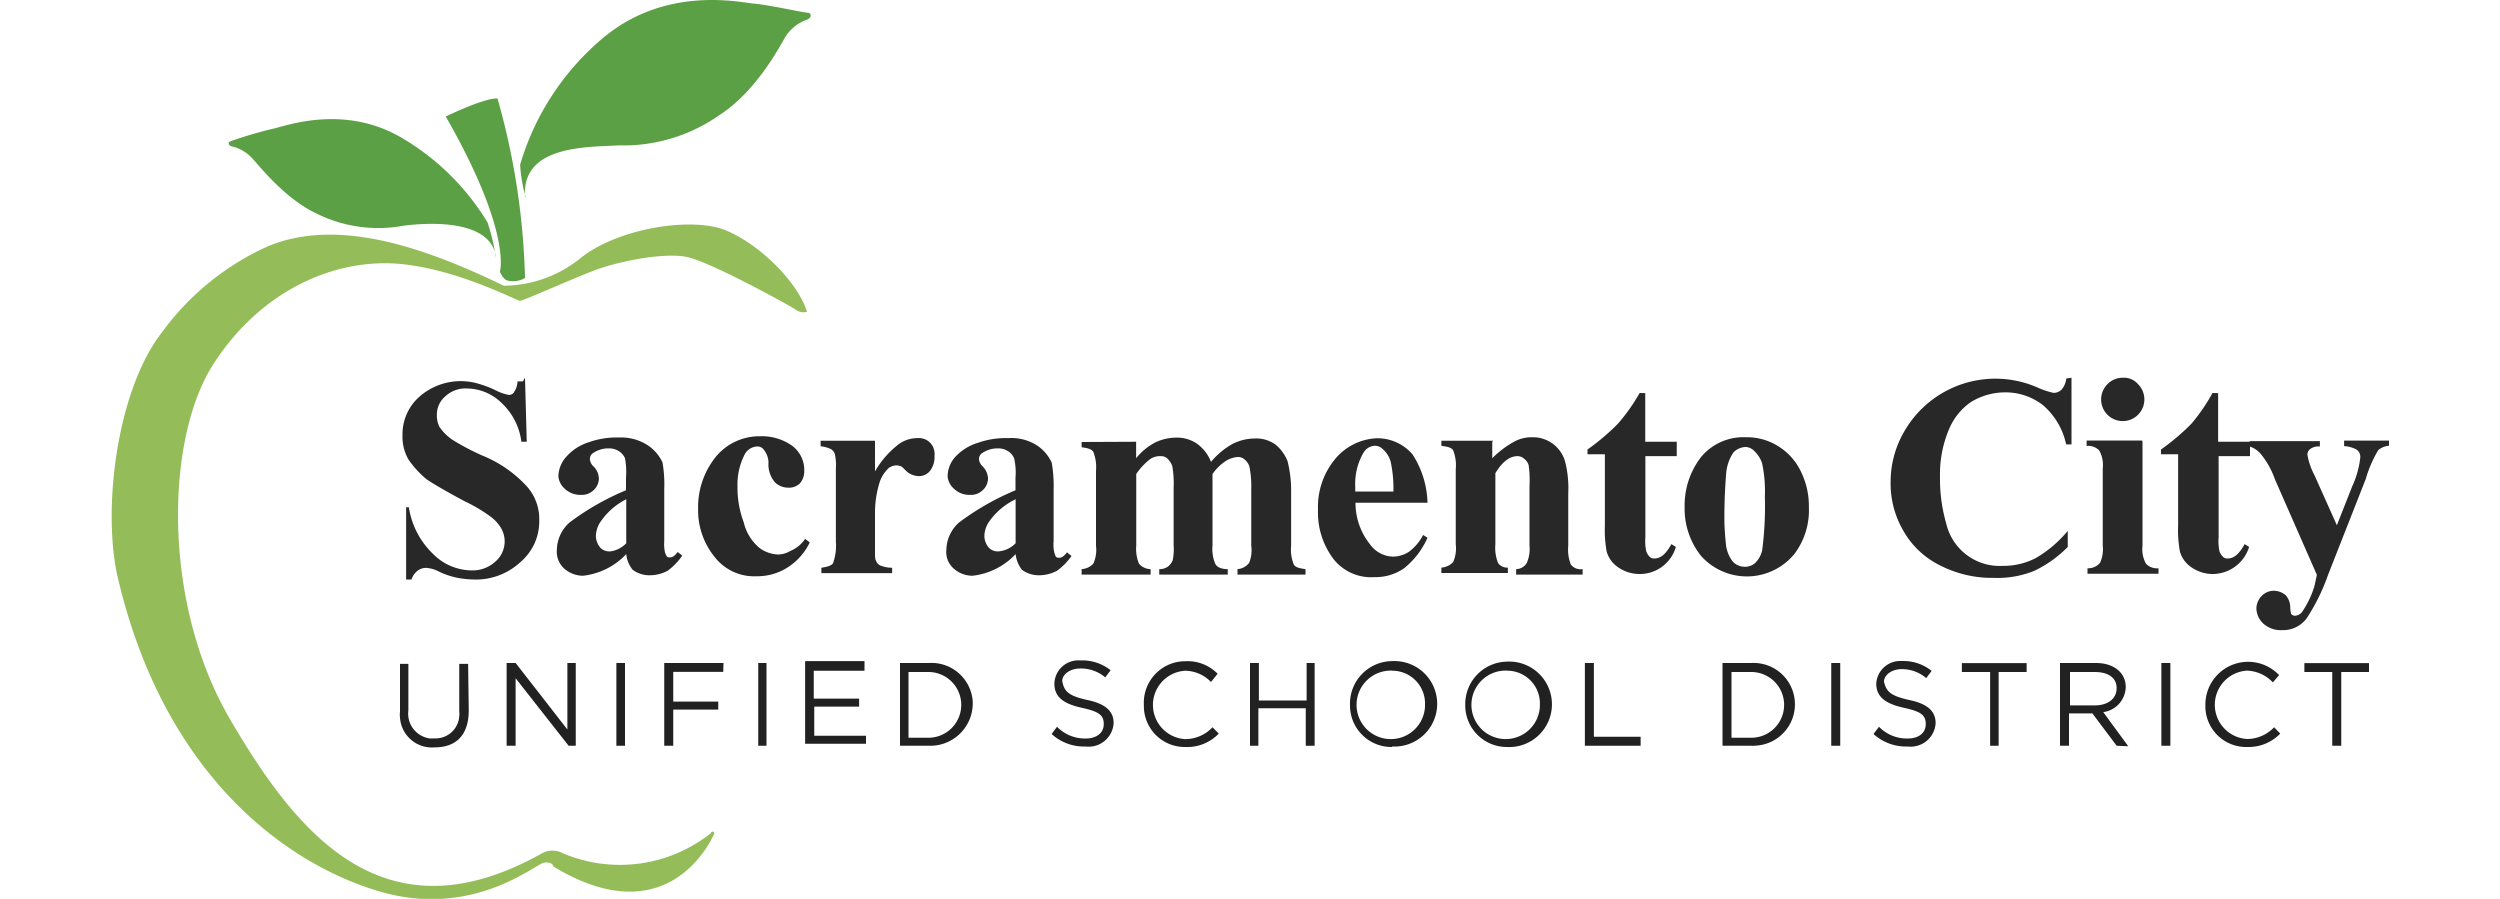
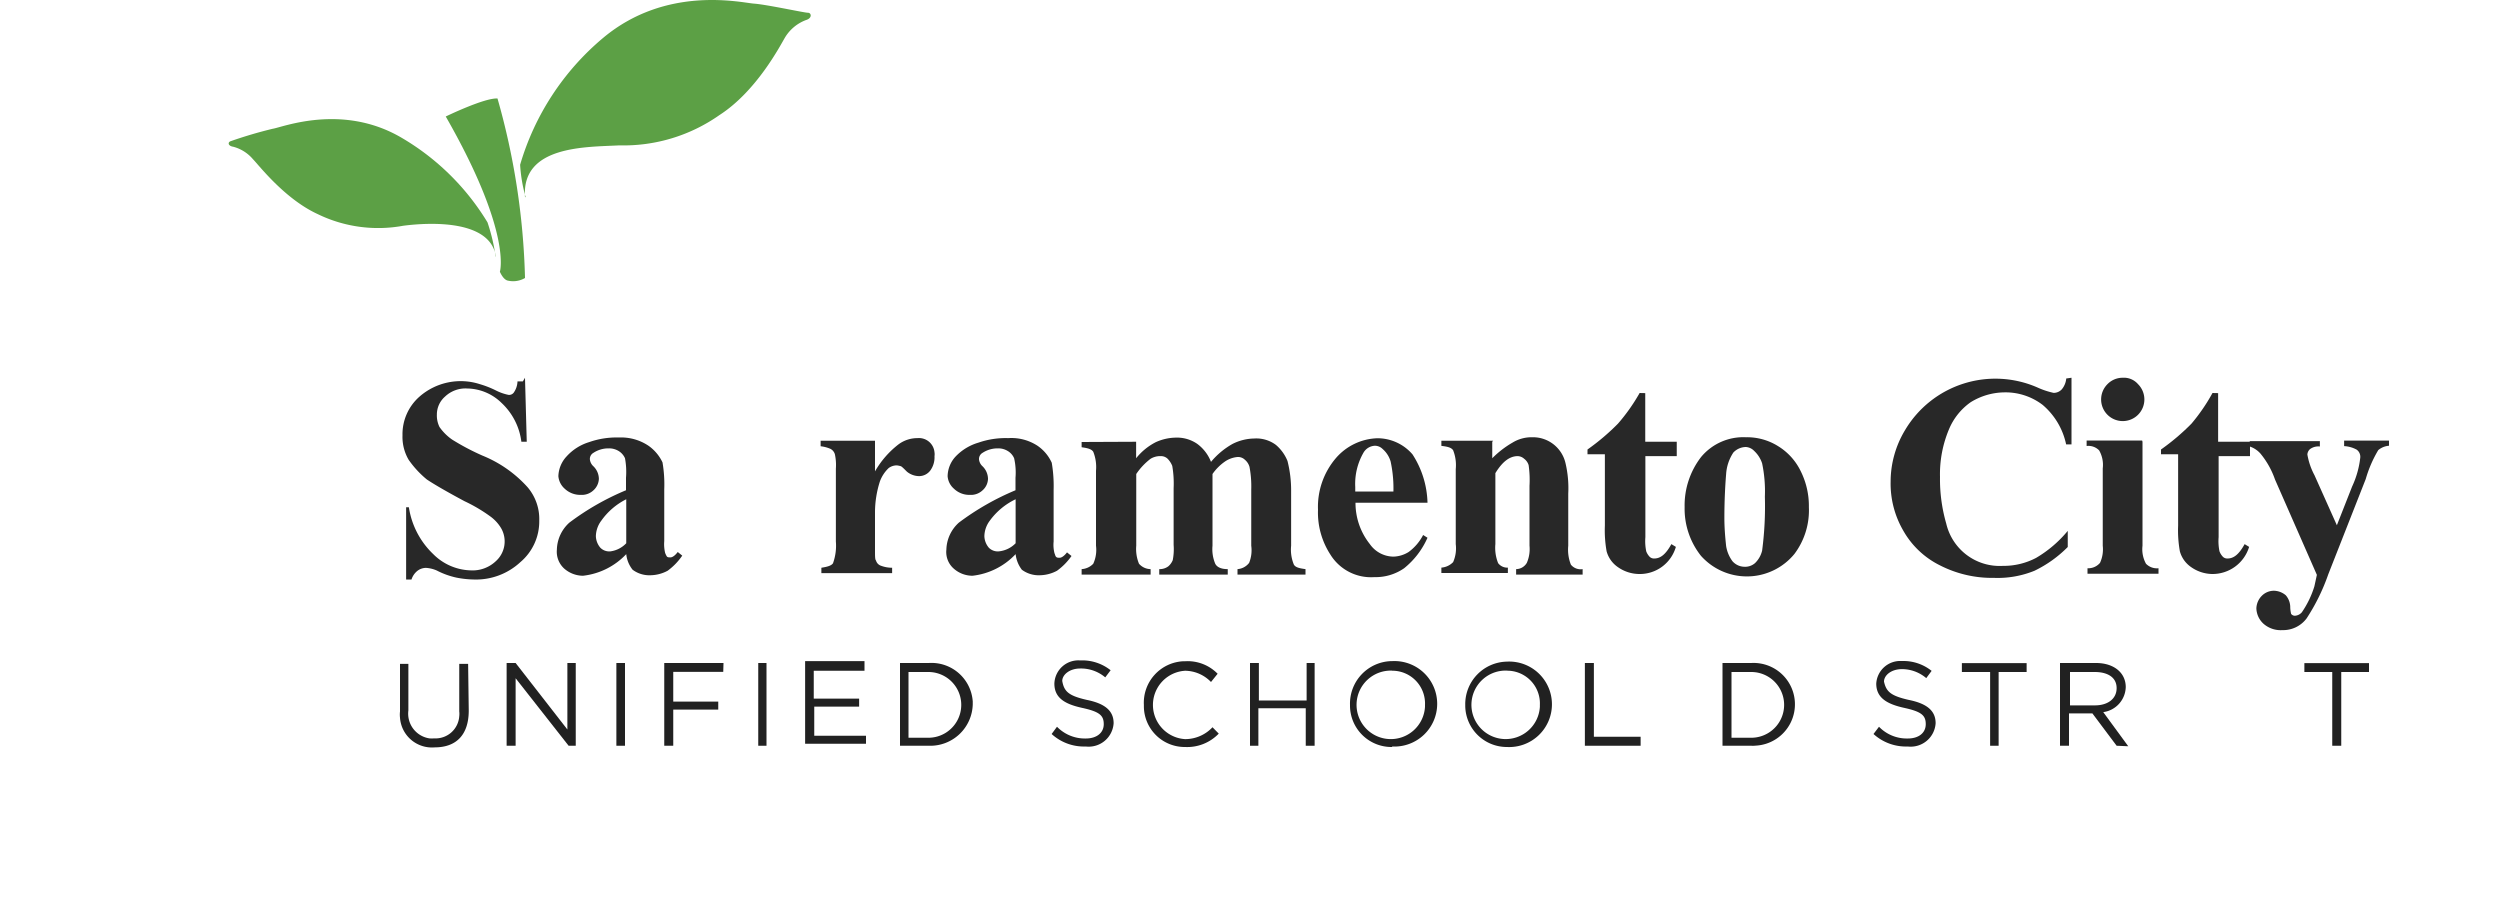
<svg xmlns="http://www.w3.org/2000/svg" id="Layer_1" data-name="Layer 1" viewBox="0 0 200 71.91">
  <defs>
    <style>.cls-1{fill:none;}.cls-2{fill:#94bd5a;}.cls-3{fill:#5ca045;}.cls-4{fill:#282828;}.cls-5{fill:#212121;}</style>
  </defs>
  <rect class="cls-1" y="0.96" width="200" height="70" />
  <g id="apple">
-     <path class="cls-2" d="M57.15,80s-3.39,8.41-12.88,2.66c0,0-.07-.44-.79-.29s-5.69,4.46-13.1,2.29-17.19-9.2-20.93-25C8.15,54.26,9.3,44.55,13,39.87A21.26,21.26,0,0,1,21.53,33C27,30.8,33.7,33,40.31,36.2A9.88,9.88,0,0,0,46.43,34c3-2.42,9-3.37,11.72-2.2s5.68,4.14,6.41,6.48a1,1,0,0,1-.87-.15c-.42-.29-6.9-3.88-8.78-4.24s-5.53.36-7.54,1.15-5.55,2.37-5.77,2.37-5.53-2.81-10.29-3-10.43,2.16-14.24,8.06-4.14,19,1.3,28.35,12.42,17.84,25,10.78a1.75,1.75,0,0,1,1.66,0A11.69,11.69,0,0,0,56.86,80c-.07,0,.22-.29.29,0" transform="translate(0 -13.34)" />
    <path class="cls-3" d="M42,35.58a1.88,1.88,0,0,1-1.37.21c-.29-.06-.51-.42-.64-.71,0,0,1-3.11-4.33-12.42,0,0,3.11-1.51,4.14-1.44A57.39,57.39,0,0,1,42,35.54" transform="translate(0 -13.34)" />
    <path class="cls-3" d="M42,29.11c-.29-4.14,4.89-4,7.55-4.14a13.34,13.34,0,0,0,8-2.42c3-1.93,4.89-5.61,5.25-6.21a3.32,3.32,0,0,1,1.69-1.4c.5-.15.43-.58.14-.58s-3.31-.66-4.31-.73-7-1.51-12.08,2.75a20.91,20.91,0,0,0-6.63,10.14,12.1,12.1,0,0,0,.44,2.59" transform="translate(0 -13.34)" />
    <path class="cls-3" d="M39.67,33.86c-.44-2.95-5.26-2.74-7.41-2.46a11.05,11.05,0,0,1-6.84-.93c-2.66-1.22-4.74-3.95-5.18-4.39a3.1,3.1,0,0,0-1.58-1c-.44-.07-.44-.36-.22-.44a35.2,35.2,0,0,1,3.38-1c.73-.1,5.54-2.07,10.29.71A19.6,19.6,0,0,1,39,31.13a15.17,15.17,0,0,1,.65,2.74" transform="translate(0 -13.34)" />
  </g>
  <path class="cls-4" d="M42,43.56l.14,5.12h-.43a5.12,5.12,0,0,0-1.59-3.11,4,4,0,0,0-2.73-1.15,2.37,2.37,0,0,0-1.79.65,1.9,1.9,0,0,0-.65,1.43,2.09,2.09,0,0,0,.21,1,4.07,4.07,0,0,0,1,1,19,19,0,0,0,2.44,1.29,9.79,9.79,0,0,1,3.6,2.52A3.92,3.92,0,0,1,43.14,55a4.26,4.26,0,0,1-1.51,3.31,5.22,5.22,0,0,1-3.74,1.39,7.87,7.87,0,0,1-1.37-.15,6.35,6.35,0,0,1-1.58-.57,2.53,2.53,0,0,0-.86-.21,1.14,1.14,0,0,0-.65.21,1.43,1.43,0,0,0-.51.72h-.43V53.92h.22a6.52,6.52,0,0,0,1.95,3.75,4.39,4.39,0,0,0,3,1.3,2.7,2.7,0,0,0,2-.73,2.12,2.12,0,0,0,.42-2.66,3.18,3.18,0,0,0-.86-.93,12.64,12.64,0,0,0-2.07-1.22c-1.36-.73-2.37-1.31-3-1.73a7.81,7.81,0,0,1-1.46-1.58,3.61,3.61,0,0,1-.49-1.95,4,4,0,0,1,1.36-3.1,5,5,0,0,1,4.82-1,7.62,7.62,0,0,1,1.3.51,4,4,0,0,0,1,.35.46.46,0,0,0,.44-.21,1.66,1.66,0,0,0,.28-.87h.43Z" transform="translate(0 -13.34)" />
  <path class="cls-4" d="M50.1,57.67a5.61,5.61,0,0,1-3.46,1.73,2.3,2.3,0,0,1-1.51-.58,1.82,1.82,0,0,1-.58-1.51,3,3,0,0,1,1-2.16,20.75,20.75,0,0,1,4.53-2.59v-1A6,6,0,0,0,50,50a1.3,1.3,0,0,0-.51-.58,1.46,1.46,0,0,0-.79-.21,2.18,2.18,0,0,0-1.23.36.56.56,0,0,0-.28.51.86.86,0,0,0,.28.56,1.43,1.43,0,0,1,.44,1,1.3,1.3,0,0,1-.44.93,1.35,1.35,0,0,1-1,.36,1.81,1.81,0,0,1-1.29-.49,1.51,1.51,0,0,1-.51-1,2.42,2.42,0,0,1,.66-1.59,4,4,0,0,1,1.8-1.14,6.57,6.57,0,0,1,2.37-.37,3.94,3.94,0,0,1,2.38.66A3.41,3.41,0,0,1,53,50.33a10.42,10.42,0,0,1,.14,2.16v4.14a3,3,0,0,0,.07.94,1.55,1.55,0,0,0,.14.29c.07.07.14.07.29.07s.36-.14.58-.43l.36.29A5,5,0,0,1,53.41,59a3,3,0,0,1-1.36.36,2.24,2.24,0,0,1-1.44-.44A2.37,2.37,0,0,1,50.1,57.67Zm0-.87V53.28a5.42,5.42,0,0,0-2,1.72,2.13,2.13,0,0,0-.43,1.23,1.49,1.49,0,0,0,.36.93,1,1,0,0,0,.8.29A2.14,2.14,0,0,0,50.1,56.8Z" transform="translate(0 -13.34)" />
-   <path class="cls-4" d="M64.41,56.45l.37.28A4.82,4.82,0,0,1,62.9,58.8a4.47,4.47,0,0,1-2.37.64,4,4,0,0,1-3.38-1.57,5.9,5.9,0,0,1-1.3-3.82A6.39,6.39,0,0,1,57,50.24a4.52,4.52,0,0,1,3.81-2,4.17,4.17,0,0,1,2.6.79A2.41,2.41,0,0,1,64.34,51,1.46,1.46,0,0,1,64,52a1.25,1.25,0,0,1-1,.35,1.49,1.49,0,0,1-1-.42,2.19,2.19,0,0,1-.52-1.59,1.68,1.68,0,0,0-.36-1,.62.62,0,0,0-.57-.28,1.2,1.2,0,0,0-.94.57A5.22,5.22,0,0,0,59,52.25a7.87,7.87,0,0,0,.5,2.88,3.78,3.78,0,0,0,1.29,2.07,2.69,2.69,0,0,0,1.45.5,2,2,0,0,0,1-.29A2.62,2.62,0,0,0,64.41,56.45Z" transform="translate(0 -13.34)" />
  <path class="cls-4" d="M70,48.68v2.37a7.35,7.35,0,0,1,1.88-2.16,2.53,2.53,0,0,1,1.51-.5,1.25,1.25,0,0,1,1.37,1.14,1,1,0,0,1,0,.3A1.79,1.79,0,0,1,74.41,51a1.13,1.13,0,0,1-.86.43,1.56,1.56,0,0,1-1-.36c-.29-.29-.44-.44-.51-.44a1.74,1.74,0,0,0-.29-.06,1.1,1.1,0,0,0-.65.21,2.79,2.79,0,0,0-.71,1.08A8.18,8.18,0,0,0,70,54.29v3.1c0,.44,0,.72.08.79a.62.62,0,0,0,.43.43,2.51,2.51,0,0,0,.86.15v.43H65.71v-.43c.43-.07.79-.15.93-.36a4.13,4.13,0,0,0,.23-1.74V50.83a4.06,4.06,0,0,0-.08-1.15.71.71,0,0,0-.35-.43,2.72,2.72,0,0,0-.79-.21V48.6H70Z" transform="translate(0 -13.34)" />
  <path class="cls-4" d="M81.25,57.67A5.59,5.59,0,0,1,77.8,59.4a2.26,2.26,0,0,1-1.51-.58,1.76,1.76,0,0,1-.58-1.51,3,3,0,0,1,1-2.16,21,21,0,0,1,4.53-2.59v-1A5.16,5.16,0,0,0,81.13,50a1.25,1.25,0,0,0-.51-.58,1.43,1.43,0,0,0-.78-.21,2.19,2.19,0,0,0-1.24.36.57.57,0,0,0-.28.51.86.86,0,0,0,.28.56,1.43,1.43,0,0,1,.44,1,1.27,1.27,0,0,1-.44.93,1.35,1.35,0,0,1-1,.36,1.77,1.77,0,0,1-1.28-.49,1.47,1.47,0,0,1-.51-1,2.36,2.36,0,0,1,.65-1.59,4.12,4.12,0,0,1,1.82-1.1,6.6,6.6,0,0,1,2.37-.36A3.82,3.82,0,0,1,83,49a3.28,3.28,0,0,1,1.14,1.36,11.16,11.16,0,0,1,.15,2.16v4.14a2.72,2.72,0,0,0,.07.94c.06.14.06.22.13.29s.15.07.29.07.36-.14.58-.43l.36.29A4.94,4.94,0,0,1,84.56,59a3,3,0,0,1-1.37.36,2.26,2.26,0,0,1-1.44-.44A2.49,2.49,0,0,1,81.25,57.67Zm0-.87V53.28A5.47,5.47,0,0,0,79.18,55a2.13,2.13,0,0,0-.43,1.23,1.49,1.49,0,0,0,.36.93,1,1,0,0,0,.79.29A2.18,2.18,0,0,0,81.25,56.8Z" transform="translate(0 -13.34)" />
  <path class="cls-4" d="M90.89,48.68V50a4.8,4.8,0,0,1,1.58-1.29,4,4,0,0,1,1.59-.36,2.84,2.84,0,0,1,1.72.5,3.25,3.25,0,0,1,1.1,1.44,6.16,6.16,0,0,1,1.73-1.44,4,4,0,0,1,1.73-.43,2.62,2.62,0,0,1,1.73.51,3.31,3.31,0,0,1,.93,1.29,9.58,9.58,0,0,1,.29,2.44V57a3.13,3.13,0,0,0,.22,1.51c.13.22.42.29.93.36v.44H99v-.44a1.29,1.29,0,0,0,.93-.5A2.68,2.68,0,0,0,100.1,57V52.49a8.31,8.31,0,0,0-.14-1.8,1.16,1.16,0,0,0-.37-.57A.78.78,0,0,0,99,49.9a2.13,2.13,0,0,0-1,.36,4,4,0,0,0-1,1V57a3,3,0,0,0,.22,1.44c.15.29.5.43,1,.43v.44H92.74v-.44a1.16,1.16,0,0,0,.72-.22,1.28,1.28,0,0,0,.36-.5,4.58,4.58,0,0,0,.07-1.22V52.4a8.25,8.25,0,0,0-.11-1.79,1.75,1.75,0,0,0-.37-.57.77.77,0,0,0-.56-.21,1.47,1.47,0,0,0-.8.21,5.12,5.12,0,0,0-1.15,1.22V57a3.09,3.09,0,0,0,.22,1.44,1.26,1.26,0,0,0,.93.43v.44H86.53v-.44a1.4,1.4,0,0,0,.93-.43A2.64,2.64,0,0,0,87.68,57V51a3.28,3.28,0,0,0-.22-1.52c-.14-.21-.42-.29-.93-.36v-.42Z" transform="translate(0 -13.34)" />
  <path class="cls-4" d="M114.2,53.56h-5.76a5.28,5.28,0,0,0,1.15,3.31,2.33,2.33,0,0,0,1.88,1,2.42,2.42,0,0,0,1.22-.37,3.92,3.92,0,0,0,1.16-1.36l.35.22a6.49,6.49,0,0,1-1.87,2.44,4,4,0,0,1-2.38.71,3.82,3.82,0,0,1-3.51-1.79,6.17,6.17,0,0,1-1-3.6,6,6,0,0,1,1.44-4.14,4.57,4.57,0,0,1,3.31-1.58,3.7,3.7,0,0,1,2.81,1.29A7.44,7.44,0,0,1,114.2,53.56Zm-2.73-.78a10.15,10.15,0,0,0-.22-2.52,2.1,2.1,0,0,0-.64-1A.88.88,0,0,0,110,49a1.11,1.11,0,0,0-.93.57,5,5,0,0,0-.65,2.73v.36h3.11Z" transform="translate(0 -13.34)" />
  <path class="cls-4" d="M119.38,48.68V50A7.62,7.62,0,0,1,121,48.75a2.91,2.91,0,0,1,1.58-.43,2.67,2.67,0,0,1,2.66,2.07,8.71,8.71,0,0,1,.22,2.44V57a3.25,3.25,0,0,0,.21,1.51,1,1,0,0,0,.94.36v.44h-5.32v-.44a1,1,0,0,0,.86-.51,2.77,2.77,0,0,0,.21-1.36V52.2a8.29,8.29,0,0,0-.07-1.65,1,1,0,0,0-.36-.51.8.8,0,0,0-.51-.21c-.64,0-1.22.43-1.79,1.36v5.68a3.28,3.28,0,0,0,.22,1.52.91.91,0,0,0,.78.36v.43h-5.32v-.43a1.46,1.46,0,0,0,.94-.44,2.72,2.72,0,0,0,.21-1.44v-6a3.25,3.25,0,0,0-.21-1.51c-.15-.22-.44-.29-.94-.35V48.6h4.14Z" transform="translate(0 -13.34)" />
  <path class="cls-4" d="M131.62,44.79v3.89h2.52v1.15h-2.51v6.48a4,4,0,0,0,.07,1.14,1.27,1.27,0,0,0,.28.44.49.49,0,0,0,.36.13c.51,0,.93-.35,1.37-1.15l.36.22a3,3,0,0,1-2.95,2.17,3,3,0,0,1-1.73-.58,2.25,2.25,0,0,1-.86-1.23,9.53,9.53,0,0,1-.14-2.07v-5.7H127V49.3a17.92,17.92,0,0,0,2.44-2.07,14.86,14.86,0,0,0,1.73-2.45Z" transform="translate(0 -13.34)" />
  <path class="cls-4" d="M139.67,48.32a4.68,4.68,0,0,1,2.59.72,4.79,4.79,0,0,1,1.8,2,6.22,6.22,0,0,1,.65,2.87,5.81,5.81,0,0,1-1.16,3.75,4.92,4.92,0,0,1-6.94.66,5.13,5.13,0,0,1-.53-.51,6.07,6.07,0,0,1-1.31-3.9,6.34,6.34,0,0,1,1.31-4A4.39,4.39,0,0,1,139.67,48.32Zm0,.78a1.41,1.41,0,0,0-1,.44,3.53,3.53,0,0,0-.58,1.72c-.07.86-.14,2.07-.14,3.53,0,.75.06,1.49.14,2.23a2.75,2.75,0,0,0,.51,1.22,1.29,1.29,0,0,0,.93.44,1.2,1.2,0,0,0,.87-.29,2.06,2.06,0,0,0,.57-1,27.08,27.08,0,0,0,.22-4.32,10.83,10.83,0,0,0-.22-2.66,2.36,2.36,0,0,0-.64-1A1,1,0,0,0,139.67,49.1Z" transform="translate(0 -13.34)" />
  <path class="cls-4" d="M165.72,43.56v5.33h-.43a5.67,5.67,0,0,0-1.88-3.16,4.9,4.9,0,0,0-3.1-1,5.23,5.23,0,0,0-2.66.79,5,5,0,0,0-1.73,2.16,9.26,9.26,0,0,0-.72,3.81,12.83,12.83,0,0,0,.5,3.74,4.39,4.39,0,0,0,4.53,3.38,5.59,5.59,0,0,0,2.66-.64,9.55,9.55,0,0,0,2.53-2.16v1.29A9.61,9.61,0,0,1,162.76,59a7.81,7.81,0,0,1-3.24.57,9.15,9.15,0,0,1-4.32-1,6.87,6.87,0,0,1-2.95-2.8,7.48,7.48,0,0,1-1-3.89,8,8,0,0,1,1.16-4.14A8.4,8.4,0,0,1,163,44.34a6.31,6.31,0,0,0,1.29.43.88.88,0,0,0,.65-.28,1.57,1.57,0,0,0,.36-.87Z" transform="translate(0 -13.34)" />
  <path class="cls-4" d="M171.4,48.68V57a2.4,2.4,0,0,0,.28,1.44,1.22,1.22,0,0,0,1,.36v.44H167v-.44a1.23,1.23,0,0,0,1-.43,2.58,2.58,0,0,0,.22-1.37V50.81a2.32,2.32,0,0,0-.29-1.44,1.19,1.19,0,0,0-1-.35v-.44h4.44Zm-1.58-5.12a1.49,1.49,0,0,1,1.22.51,1.73,1.73,0,1,1-2.44,0h0A1.69,1.69,0,0,1,169.82,43.56Z" transform="translate(0 -13.34)" />
  <path class="cls-4" d="M177.45,44.79v3.89H180v1.15h-2.51v6.48a4,4,0,0,0,.07,1.14,1.27,1.27,0,0,0,.28.44.49.49,0,0,0,.36.13c.51,0,.93-.35,1.37-1.15l.36.22a3.06,3.06,0,0,1-2.95,2.17,3,3,0,0,1-1.73-.58,2.25,2.25,0,0,1-.86-1.23,9.53,9.53,0,0,1-.14-2.07v-5.7h-1.37V49.3a17.92,17.92,0,0,0,2.44-2.07A14.86,14.86,0,0,0,177,44.78Z" transform="translate(0 -13.34)" />
  <path class="cls-4" d="M185.35,59.33,182,51.7a6.72,6.72,0,0,0-1.16-2.07,2,2,0,0,0-.86-.57v-.43h5.61v.43a1.12,1.12,0,0,0-.79.21.63.63,0,0,0-.21.43,5.45,5.45,0,0,0,.57,1.66l1.79,4,1.22-3.1a7.38,7.38,0,0,0,.65-2.3.7.7,0,0,0-.29-.65,2.33,2.33,0,0,0-1-.28v-.44h3.59V49a1.5,1.5,0,0,0-.86.35,9.8,9.8,0,0,0-1,2.31l-3,7.63a16,16,0,0,1-1.73,3.52,2.34,2.34,0,0,1-1.94.94,2.08,2.08,0,0,1-1.51-.51,1.74,1.74,0,0,1-.57-1.22,1.49,1.49,0,0,1,.42-1,1.36,1.36,0,0,1,1-.42,1.52,1.52,0,0,1,.93.36,1.47,1.47,0,0,1,.36,1,2.63,2.63,0,0,0,.07.49.38.38,0,0,0,.29.15.79.79,0,0,0,.57-.28,7.59,7.59,0,0,0,1-2.07Z" transform="translate(0 -13.34)" />
  <path class="cls-5" d="M37.5,70.18c0,1.95-1,2.95-2.73,2.95A2.56,2.56,0,0,1,32,70.76a2.08,2.08,0,0,1,0-.5V66.45h.67v3.73a2,2,0,0,0,1.68,2.23,2.54,2.54,0,0,0,.39,0,1.9,1.9,0,0,0,2-1.77,1.7,1.7,0,0,0,0-.39V66.45h.71Z" transform="translate(0 -13.34)" />
  <path class="cls-5" d="M45.35,66.38h.71V73h-.57L41.25,67.6V73h-.72V66.38h.72l4.14,5.32V66.38Z" transform="translate(0 -13.34)" />
  <path class="cls-5" d="M50,66.38V73h-.69V66.38Z" transform="translate(0 -13.34)" />
  <path class="cls-5" d="M57.86,67.09h-4v2.38h3.6v.64h-3.6V73h-.72V66.38h4.74Z" transform="translate(0 -13.34)" />
  <path class="cls-5" d="M61.32,66.38V73h-.66V66.38Z" transform="translate(0 -13.34)" />
  <path class="cls-5" d="M69.24,67H65.1v2.23h3.63v.64H65.14V72.2h4.14v.64H64.41V66.23h4.75V67Z" transform="translate(0 -13.34)" />
  <path class="cls-5" d="M74.27,73H72V66.38h2.3a3.31,3.31,0,0,1,3.52,3.08c0,.08,0,.15,0,.23A3.4,3.4,0,0,1,74.31,73Zm0-5.9H72.68v5.26h1.59a2.63,2.63,0,1,0,0-5.26Z" transform="translate(0 -13.34)" />
  <path class="cls-5" d="M86.94,69.33c1.43.29,2.15.85,2.15,1.87a2,2,0,0,1-2.23,1.86,3.83,3.83,0,0,1-2.73-1l.43-.58a3.11,3.11,0,0,0,2.3.94c.86,0,1.44-.44,1.44-1.15s-.36-1-1.73-1.3-2.22-.79-2.22-1.94a1.92,1.92,0,0,1,2-1.86l.19,0a3.65,3.65,0,0,1,2.31.79l-.43.57a3,3,0,0,0-2-.71c-.86,0-1.44.5-1.44,1C85.13,68.67,85.5,69,86.94,69.33Z" transform="translate(0 -13.34)" />
  <path class="cls-5" d="M94.81,73.1a3.27,3.27,0,0,1-3.3-3.23v-.14a3.32,3.32,0,0,1,3.16-3.49h.14a3.35,3.35,0,0,1,2.6,1l-.53.66A2.92,2.92,0,0,0,94.81,67a2.74,2.74,0,0,0,0,5.47A3,3,0,0,0,97,71.52l.5.51A3.5,3.5,0,0,1,94.81,73.1Z" transform="translate(0 -13.34)" />
  <path class="cls-5" d="M100.67,70v3H100V66.38h.71v3h3.82v-3h.64V73h-.71V70Z" transform="translate(0 -13.34)" />
  <path class="cls-5" d="M111.37,73.1A3.32,3.32,0,0,1,108,69.81v-.08a3.4,3.4,0,0,1,3.29-3.5h.08a3.42,3.42,0,1,1,0,6.83Zm0-6.11A2.74,2.74,0,1,0,114,69.88v-.15A2.62,2.62,0,0,0,111.51,67h-.14Z" transform="translate(0 -13.34)" />
  <path class="cls-5" d="M120.6,73.1a3.33,3.33,0,0,1-3.38-3.28v-.09a3.4,3.4,0,0,1,3.33-3.46h0a3.42,3.42,0,1,1,0,6.83Zm0-6.11a2.74,2.74,0,1,0,2.59,2.89v-.15A2.62,2.62,0,0,0,120.74,67h-.14Z" transform="translate(0 -13.34)" />
  <path class="cls-5" d="M126.79,66.38h.72v5.9h3.74V73h-4.46Z" transform="translate(0 -13.34)" />
  <path class="cls-5" d="M140.1,73h-2.3V66.38h2.3a3.31,3.31,0,1,1,.37,6.61A2.28,2.28,0,0,1,140.1,73Zm0-5.9h-1.58v5.26h1.58a2.63,2.63,0,0,0,0-5.26Z" transform="translate(0 -13.34)" />
-   <path class="cls-5" d="M147.22,66.38V73h-.72V66.38Z" transform="translate(0 -13.34)" />
  <path class="cls-5" d="M152.69,69.33c1.44.29,2.16.85,2.16,1.87a2,2,0,0,1-2.23,1.86,3.86,3.86,0,0,1-2.74-1l.44-.58a3.09,3.09,0,0,0,2.3.94c.87,0,1.44-.44,1.44-1.15s-.36-1-1.72-1.3-2.24-.79-2.24-1.94a1.92,1.92,0,0,1,2-1.81h.13a3.61,3.61,0,0,1,2.3.79l-.43.58a3,3,0,0,0-1.94-.72c-.87,0-1.44.5-1.44,1C150.9,68.67,151.25,69,152.69,69.33Z" transform="translate(0 -13.34)" />
  <path class="cls-5" d="M160,73h-.79v-5.9h-2.26v-.71h5.18v.71h-2.24V73Z" transform="translate(0 -13.34)" />
  <path class="cls-5" d="M169.33,73l-1.94-2.59h-1.87V73h-.72V66.38h2.88c1.43,0,2.38.78,2.38,1.93a2.08,2.08,0,0,1-1.8,2l2,2.73Zm-1.73-5.9h-2v2.67h2c1,0,1.73-.51,1.73-1.38s-.73-1.29-1.75-1.29Z" transform="translate(0 -13.34)" />
-   <path class="cls-5" d="M173.63,66.38V73h-.72V66.38Z" transform="translate(0 -13.34)" />
-   <path class="cls-5" d="M179.74,73.1a3.26,3.26,0,0,1-3.31-3.22v-.15a3.42,3.42,0,0,1,5.9-2.38l-.5.58a3,3,0,0,0-2.07-.94,2.74,2.74,0,0,0,0,5.47,3,3,0,0,0,2.17-.94l.49.51A3.54,3.54,0,0,1,179.74,73.1Z" transform="translate(0 -13.34)" />
  <path class="cls-5" d="M187.37,73h-.79v-5.9h-2.23v-.71h5.17v.71H187.3V73Z" transform="translate(0 -13.34)" />
</svg>